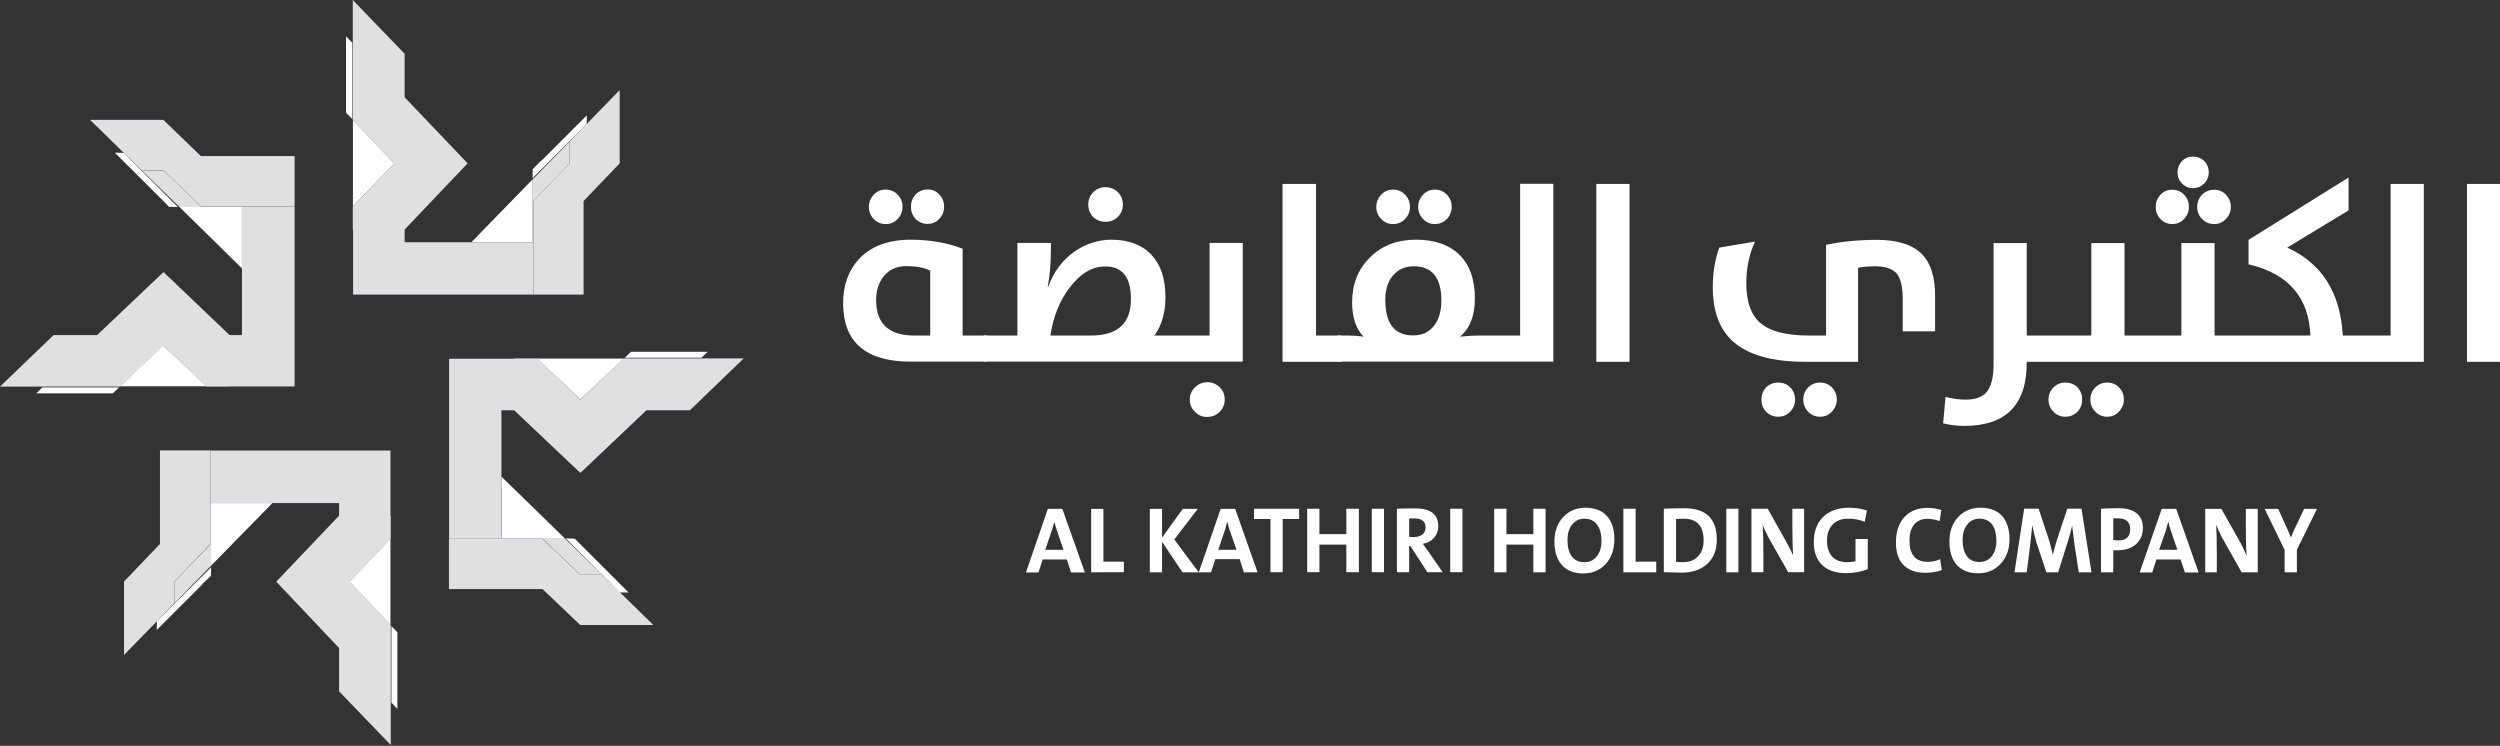
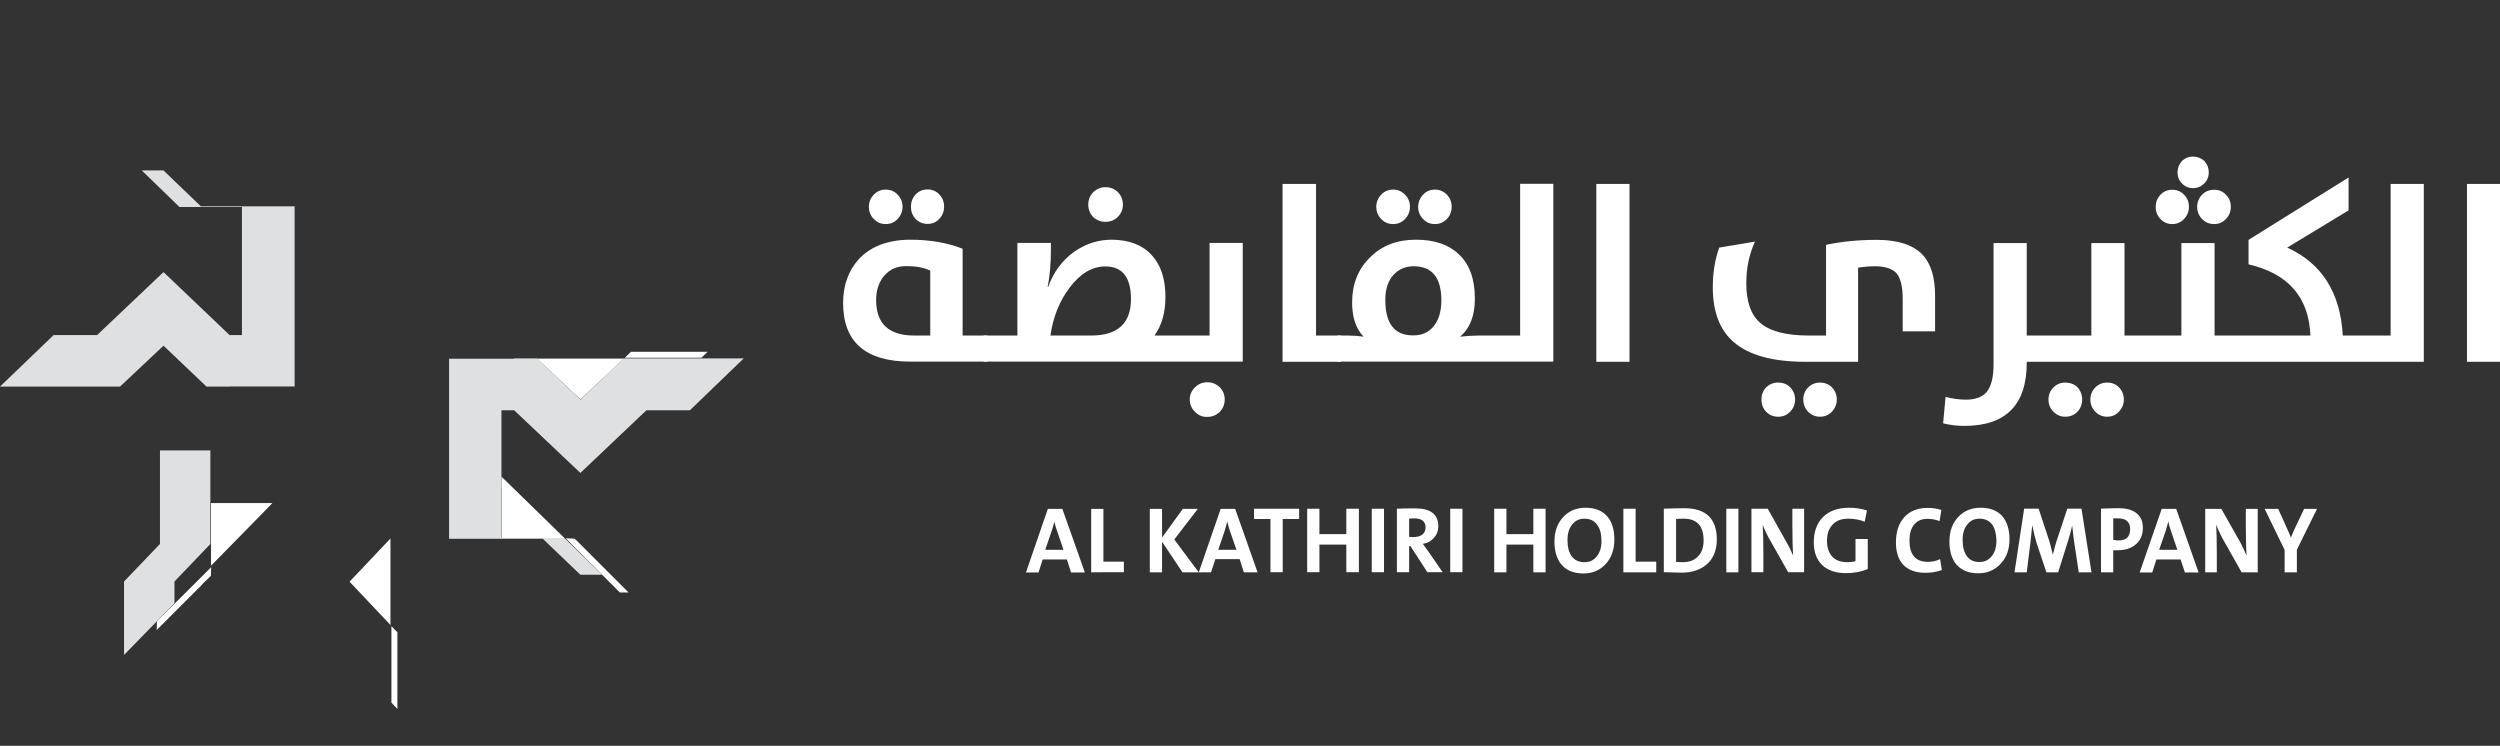
<svg xmlns="http://www.w3.org/2000/svg" version="1.2" viewBox="0 0 1552 463" width="1552" height="463">
  <rect x="0" y="0" width="1552" height="463" fill="#333333" stroke="none" />
  <title>Earnings-Presentation2002-1-pdf-svg</title>
  <defs>
    <clipPath clipPathUnits="userSpaceOnUse" id="cp1">
      <path d="m-297.39-1611.98h5947.79v3344.75h-5947.79z" />
    </clipPath>
  </defs>
  <style>
		.s0 { fill: #dfe0e1 } 
		.s1 { fill: #fff } 
		.s2 { fill: #fff } 
		.s3 { fill: #fff } 
	</style>
  <g id="Clip-Path: Page 1" clip-path="url(#cp1)">
    <g id="Page 1">
-       <path id="Path 18" class="s0" d="m353.5 88v13.4l-22.3 23.4v58.1h31.1v-58.1l22.4-23.4v-45.5z" />
-       <path id="Path 19" fill-rule="evenodd" class="s1" d="m292.6 150.4l6.8-7v7zm6.8 0v-7l31.3-32.1v39.1zm-80.7-123.9v47.4l-3.9-3.9v-47.4zm145.5 50.5l-33.6 33.6 0.1-5.6 5.1-5.1 0.5-0.3 28-28zm-119.5 24.4l-25.6 26.8v-53.7z" />
-       <path id="Path 20" class="s0" d="m330.7 111.3v39.1h-31.3-6.8-31.3-10.1v-7.9l39.1-41.1-39.1-41v-27l-32.2-33.4v32.5 27.9 0.8 13.1 0.2l25.6 26.9-25.6 27v3.2 10.9h0.2v40.4h112v-58.1l22.3-23.4v-13.4zm-242.8-5.6h13.5l23.3 22.3h58.2v-31.1h-58.2l-23.3-22.5h-45.5z" />
-       <path id="Path 21" fill-rule="evenodd" class="s1" d="m150.2 166.6l-6.9-6.8h6.9zm0-6.8h-6.9l-31.9-31.3h38.8zm-123.9 80.7h47.6l-3.9 3.7h-47.5zm50.5-145.6l33.6 33.6-5.5-0.1-5.1-5.3-0.4-0.3-28.1-28zm24.5 119.5l27 25.4h-53.8z" />
      <path id="Path 22" class="s0" d="m111.4 128.5h38.8v31.3 6.8 31.3 10.1h-7.7l-41-39.1-41.2 39.1h-27l-33.3 32h32.4 27.9 0.9 13 0.3l27-25.4 26.7 25.4h3.5 10.8v-0.1h40.4v-111.8h-58.2l-23.2-22.3h-13.5zm-3.1 246v-13.5l22.3-23.3v-58.1h-31.3v58.1l-22.3 23.3v45.6z" />
      <path id="Path 23" fill-rule="evenodd" class="s1" d="m169.1 312.3l-6.8 7v-7zm-6.8 0v7l-31.3 31.9v-38.9zm80.7 123.9v-47.5l3.7 3.8v47.6zm-145.6-50.5l33.7-33.6-0.2 5.4-5.3 5.1-0.3 0.5-28 28zm119.6-24.6l25.4-26.8v53.7z" />
-       <path id="Path 24" class="s0" d="m131 351.2v-38.9h31.3 6.8 31.3 10.1v7.8l-39 41 39 41.2v26.9l32.1 33.3v-32.3-27.9-0.9-13-0.3l-25.4-27 25.4-26.8v-3.4-10.8h-0.2v-40.4h-111.8v58.2l-22.3 23.2v13.5zm242.7 5.6h-13.5l-23.4-22.3h-58.1v31.2h58.1l23.4 22.3h45.4z" />
      <path id="Path 25" class="s1" d="m318.3 302.7l-7-6.8v6.8zm-6.9 31.3h39l-32.1-31.3h-6.9zm127.9-115.6h-47.6l-3.8 3.7h47.5zm-49.1 149.4l-28-28-0.3-0.3-5.1-5.1-5.6-0.2 33.6 33.6zm-2.9-145.2h-53.9l26.9 25.4z" />
      <path id="Path 26" class="s0" d="m350.4 334h-39.1v-31.3-6.8-31.1-10.1h7.9l41.1 38.9 41-38.9h27l33.4-32.2h-32.3-28.1-0.8-13.1-0.2l-26.9 25.6-26.8-25.6h-3.4-10.9v0.2h-40.4v111.8h58.2l23.3 22.3h13.5z" />
      <path id="Path 27" fill-rule="evenodd" class="s2" d="m664.9 355.4l-2.6-8.1h-15l-2.6 8.1h-7.8l13.6-39.5h9l14 39.5zm-8.7-25.9q-1.1-3.1-1.6-5.4h-0.1q-0.9 3.4-1.6 5.4l-4 11.8h11.3zm21.2 25.8v-39.4h7.6v32.8h12.7v6.5c0 0-20.3 0-20.3 0.1zm56.7 0l-12.7-19v19h-7.6v-39.4h7.6v17.8l12.9-17.8h9.3l-14.6 19 15.2 20.4zm38.1 0l-2.6-8.2h-15.1l-2.7 8.2h-7.6l13.6-39.4h9l13.9 39.4zm-8.7-25.8q-1-3.1-1.5-5.4h-0.2q-0.9 3.4-1.5 5.4l-4 11.8h11.3zm32.8-7.3v33h-7.6v-33h-10.2v-6.4h28v6.4zm39.5 33v-17.1h-16.7v17.1h-7.6v-39.4h7.6v15.8h16.7v-15.8h7.8v39.4zm15.8-39.4h7.6v39.4h-7.6zm34.5 39.4l-10.5-16.2h-0.8v16.2h-7.6v-39.4q4.2-0.2 11.5-0.2 14.2 0 14.2 11.2 0 4.1-2.8 7.2-2.6 3-6.8 3.6 2.2 2.9 3.1 4.3l9.2 13.3zm-8.3-33.4q-1.8 0-3 0.2v11.3q1 0.1 2.7 0.1 3.4 0 5.5-1.5 2-1.7 2-4.5 0-5.6-7.2-5.6zm22.5-6h7.6v39.4h-7.6zm51.6 39.5v-17.2h-16.7v17.2h-7.6v-39.5h7.6v15.8h16.7v-15.8h7.6v39.5zm44.7-4.9q-5.4 5.6-13.6 5.6-9 0-13.6-5.5-4.4-5.1-4.4-14.4 0-9.4 5.6-15.3 5.4-5.6 13.6-5.6 8.9 0 13.5 5.3 4.5 5.1 4.5 14.4 0 9.6-5.6 15.5zm-5.1-24.6q-2.6-3.8-7.9-3.8-4.6 0-7.4 3.4-3.1 3.6-3.1 9.8 0 6.5 2.6 10.1 2.7 3.7 7.9 3.7 4.7 0 7.5-3.4 3.1-3.6 3.1-9.8 0-6.5-2.7-10zm16.3 29.5v-39.5h7.6v32.9h12.8v6.6zm51.9-5.1q-5.9 5.3-15.8 5.3-2.6 0-11-0.3v-39.4q7.8-0.3 12.7-0.3 20.2 0 20.2 19.4 0 9.9-6.1 15.3zm-14.5-28.2q-2.8 0-4.7 0.2v26.6q1.9 0.2 4.2 0.2 5.9 0 9.1-3.3 3.8-3.5 3.8-10.2 0-13.5-12.4-13.5zm26.5-6.2h7.5v39.5h-7.5zm38.4 39.4l-12.3-21.7q-2.6-5-3.5-7.8 0.4 6.1 0.4 18.8v10.7h-7.4v-39.4h10.1l11.9 21.2q2 3.5 3.9 7.9-0.5-6.9-0.5-19.2v-9.9h7.3v39.4zm49.4-1.9q-6.1 2.5-13.5 2.5-9.6 0-14.9-5.1-5.1-5.1-5.1-14 0-9.9 5.6-15.6 5.9-5.9 16.3-5.9 5.9 0 11.1 1.7l-1.4 7q-4.6-1.9-10.2-1.9-6.7 0-10.1 4.1-3.1 3.5-3.1 9.6 0 6.3 3.3 9.9 3.2 3.4 9.3 3.4 2.8 0 5.1-0.6v-13.8h7.6zm46 0.6q-4.8 1.7-10.2 1.7-9.6 0-14.4-5.7-3.9-4.8-3.9-13.2 0-9.6 4.9-15.3 5.2-6.1 14.9-6.1 4.4 0 8.4 1.3l-1.1 6.9q-3.6-1.4-7.7-1.4-5.3 0-8.3 3.8-2.7 3.5-2.7 9.6 0 13.3 11.4 13.3 4.2 0 7.6-1.7zm36.2-3.6q-5.4 5.6-13.6 5.6-8.8 0-13.5-5.4-4.4-5.1-4.4-14.4 0-9.5 5.7-15.4 5.4-5.5 13.6-5.5 8.8 0 13.5 5.2 4.5 5.3 4.5 14.4 0 9.6-5.8 15.5zm-4.9-24.6q-2.8-3.7-7.9-3.7-4.7 0-7.4 3.4-3.1 3.5-3.1 9.7 0 6.5 2.6 10.1 2.6 3.7 7.9 3.7 4.5 0 7.4-3.4 3-3.5 3.1-9.7-0.1-6.4-2.6-10.1zm53.7 29.6l-2.9-19.1q-0.6-4.3-1.2-9.9-1.3 5.6-2.4 9l-6.3 20h-7.3l-6.2-18.6q-1.5-5.3-2.5-10.4h-0.1q-0.5 5.6-1.1 10.5l-2.3 18.5h-7.6l6-39.5h9l6.7 20.3q1.2 4.3 2.1 8.3 1.3-5.2 2.2-8.2l6.8-20.4h8.8l6.2 39.5zm35.8-17.7q-4.3 4-11.6 4-1.5 0-2.8 0v13.7h-7.6v-39.5q5.4-0.3 11-0.3 7.3 0 11.2 3.2 3.8 3.1 3.8 9 0 6.2-4 9.9zm-11.4-15.8q-1.6 0-3 0v13.3q1.4 0.4 3.3 0.4 7.2 0 7.2-7 0-6.7-7.5-6.7z" />
      <path id="Path 28" fill-rule="evenodd" class="s2" d="m1356.4 355.4l-2.7-8.1h-15l-2.6 8.1h-7.8l13.7-39.5h9l13.9 39.5zm-8.7-25.9q-1.1-3.1-1.5-5.4h-0.2q-0.9 3.4-1.5 5.4l-4.1 11.8h11.3zm43.9 25.8l-12.3-21.8q-2.4-4.9-3.5-7.7 0.4 6 0.4 18.7v10.8h-7.2v-39.4h10l12 21.2q1.8 3.4 3.7 7.9-0.5-7-0.5-19.2v-9.9h7.4v39.4zm34.3-14v14h-7.6v-13.9l-12.4-25.5h8.4l5.1 11.3q1.5 3.2 2.8 6.5 0.9-2.4 3.2-7.3l5-10.5h8z" />
      <path id="Path 29" fill-rule="evenodd" class="s3" d="m565.3 224.5q-41.9 0-41.9-36.4 0-16.5 9.9-27.4 11.1-11.7 31.6-11.9 18.4 0 32.7 5.6v53.9h15.3v16.2zm-22.8-88.5q-3.1-3.1-3.1-7.6 0-4.4 3.1-7.6 3-3.1 7.3-3.1 4.5 0 7.4 3.1 3.1 3.1 3.1 7.6 0 4.3-3.1 7.6-2.9 3.1-7.4 3.1-4.3 0-7.3-3.1zm35 32q-5.8-2.8-14.8-2.8-8.7 0-13.7 5.9-5.1 5.9-5.1 15.2 0 22 23.7 22h9.9zm-9.1-32.1q-2.9-3.1-2.9-7.6 0-4.3 2.9-7.6 3.1-3.1 7.4-3.1 4.4 0 7.3 3.1 3 3.1 3 7.6 0 4.4-3 7.6-2.9 3.1-7.3 3.1-4.3 0-7.4-3.1z" />
      <path id="Path 30" fill-rule="evenodd" class="s3" d="m610.6 208.3h21v-57.5h20.8v4q0 13.2-2 23.3h0.3q5.1-14 16.3-21.9 10.6-7.4 23.3-7.4 16.2 0.2 24.7 9.6 8.5 9.1 8.5 26 0 14.4-6.8 23.9h34.2v-57.5h20.6v73.7h-160.9zm66.7 0q24.8 0 24.8-22.6 0-20.3-15.9-20.3-12.3 0-22.2 13.2-9.4 12.4-11.9 29.7zm1.4-73.5q-3.1-3.3-3.1-7.8 0-4.5 3.1-7.7 3.2-3.1 7.6-3.1 4.5 0 7.7 3.1 3.1 3.2 3.1 7.7 0 4.4-3.1 7.6-3.1 3.1-7.7 3.1-4.4 0-7.6-2.9zm63.2 120.9q-3.3-3.1-3.3-7.7 0-4.4 3.3-7.6 3.2-3.1 7.6-3.1 4.5 0 7.7 3.1 3.1 3.1 3.1 7.6 0 4.5-3.1 7.7-3.2 3.1-7.7 3.1-4.4 0.2-7.6-3.1zm54.3-141.5h20.8v94.1h15.6v16.3h-36.4z" />
      <path id="Path 31" fill-rule="evenodd" class="s3" d="m830.4 208.3h6.5q4.9 0 9.6 0.7-7.1-7.4-7.1-21.2 0-17 10.9-27.8 11-11.2 28.7-11.2 17.2 0 26.6 9 10 9.3 10 27.6 0 15.9-9.2 23.6 6.7-0.7 11.9-0.7h25.4v-94.2h20.6v110.4h-133.9zm27.1-72.3q-3.1-3.1-3.1-7.6 0-4.3 3.1-7.6 2.9-3.1 7.4-3.1 4.3 0 7.3 3.1 3.1 3.1 3.1 7.6 0 4.4-3.1 7.6-3 3.1-7.3 3.1-4.5 0-7.4-3.1zm32.2 66.9q5.1-5.9 5.1-16.4 0-21.2-17.2-21.2-7.3 0-12.1 4.9-5.5 5.6-5.5 16 0 22.1 17.3 22 7.7 0.1 12.4-5.3zm-6.2-66.9q-3.1-3.1-3.1-7.6 0-4.3 3.1-7.6 2.9-3.1 7.3-3.1 4.3 0 7.4 3.1 3 3.1 3 7.6 0 4.4-3 7.6-3.1 3.1-7.4 3.1-4.4 0-7.3-3.1zm107.5-21.8h20.6v110.4h-20.6zm129.8 110.4q-30.7 0-44.8-12.5-12.7-11.2-12.7-33.8 0-13.5 4-24.6l22.2-3.7q-5.4 11.7-5.4 25.8 0 17.1 8.5 24.5 9 8 30.4 8h10.6v-56.3q14.6-3.1 31.5-3.1 19.7 0 28.5 9.3 7.7 8.3 7.7 25.4v22.1h-20.1v-20q0-11.3-3.7-15.9-3.9-4.5-13.7-4.5-5.2 0-10.3 0.9v58.4zm-9.5 31q-2.9 3.1-7.4 3.1-4.4 0-7.5-3.1-2.9-3.1-2.9-7.6 0-4.4 2.9-7.5 3.1-3 7.5-3 4.5 0 7.4 2.9 3.1 3.2 3.1 7.6 0 4.5-3.1 7.6zm25.9 0q-3 3.1-7.3 3.1-4.3 0-7.4-3.1-3-3.1-3-7.6 0-4.4 3-7.5 3.1-3 7.4-3 4.3 0 7.3 2.9 3.1 3.2 3.1 7.6 0 4.3-3.1 7.6zm121-31v0.6q0 39.2-38.8 39.2-6.8 0-13.1-1.6l1.5-16.4q6.5 1.7 12.7 1.7 8.5 0 12.6-4.5 4.5-5.2 4.5-17.3v-75.4h20.6v57.4h40.1v-57.4h20.6v57.4h35.3v-57.4h20.6v57.4h59.5q-1.4-35.6-38.4-44.2v-15.2l62.1-38.7v20.4l-38.1 23.1q32.3 14.7 34.5 54.6h29.7v-94.1h20.6v110.4zm31.5 31q-3.1 3.1-7.6 3.1-4.3 0-7.3-3.1-3.1-3.1-3.1-7.6 0-4.4 3.1-7.5 3-3 7.3-3 4.5 0 7.6 2.9 2.9 3.2 2.9 7.6 0 4.5-2.9 7.6zm25.7 0q-2.9 3.1-7.3 3.1-4.3 0-7.3-3.1-3.1-3.1-3.1-7.6 0-4.4 3.1-7.5 3-3 7.3-3 4.4 0 7.3 2.9 3.1 3.2 3.1 7.6 0 4.3-3.1 7.6zm25.9-119.6q-3.1-3.1-3-7.6-0.1-4.3 3-7.6 2.9-3 7.2-3 4.4 0 7.3 3 3.1 3.1 3.1 7.6 0 4.4-3.1 7.6-2.9 3.1-7.3 3.1-4.3 0-7.2-3.1zm13.3-22.1q-2.8-2.8-2.8-7 0.1-4 2.8-7 2.8-2.7 6.8-2.7 4 0 7 2.7 2.8 3 2.8 7 0 4.2-2.8 7-3 2.9-7 2.9-4 0-6.8-2.9zm12.5 22.1q-3.1-3.1-3.1-7.6 0-4.3 3.1-7.6 3-3 7.5-3 4.3 0 7.2 3 3.1 3.1 3.1 7.6 0 4.4-3.1 7.6-2.9 3.1-7.2 3.1-4.5 0-7.5-3.1zm164.4-21.8h20.6v110.4h-20.6z" />
    </g>
  </g>
</svg>